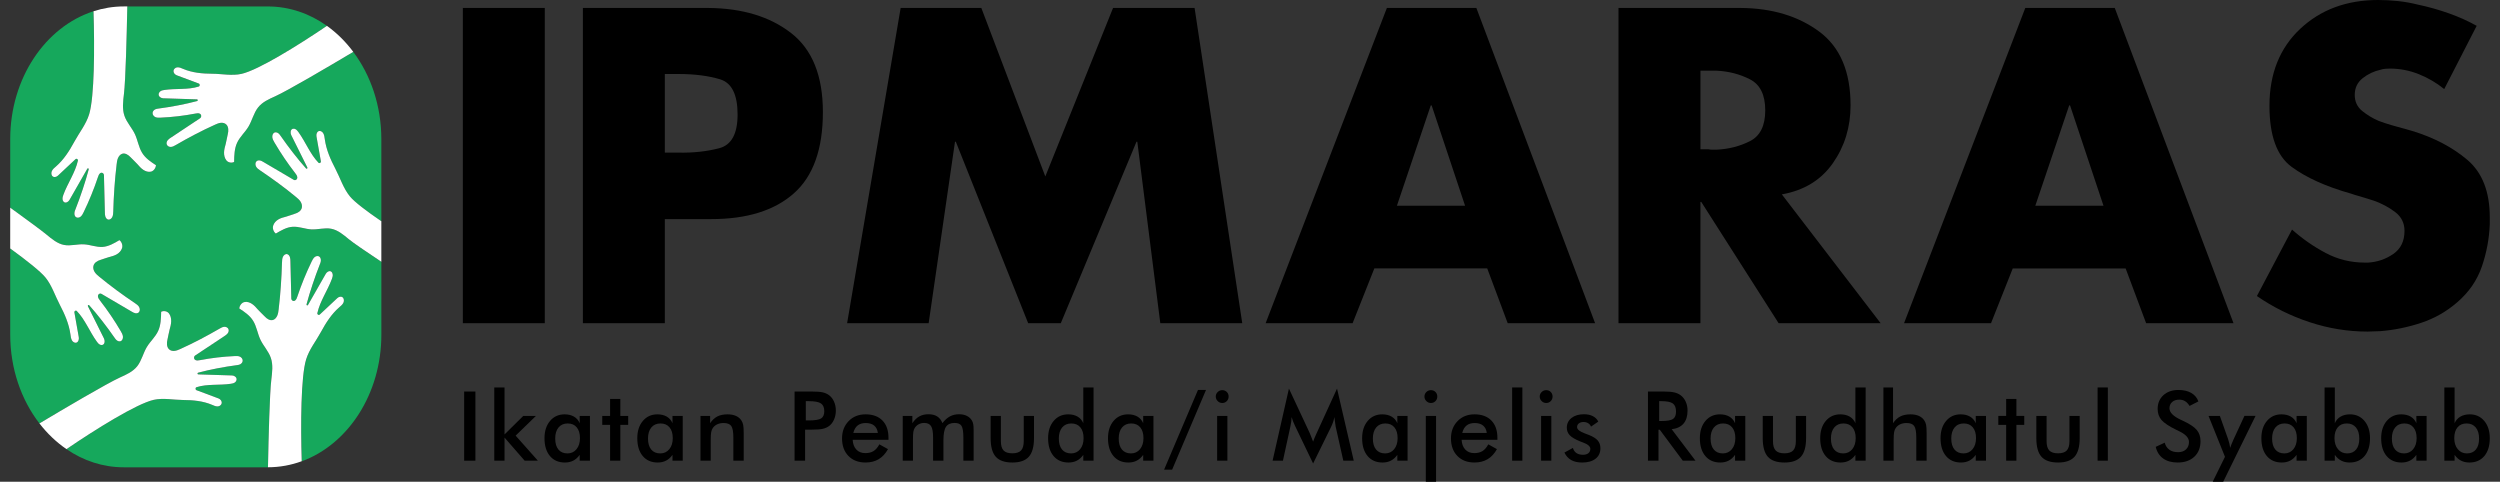
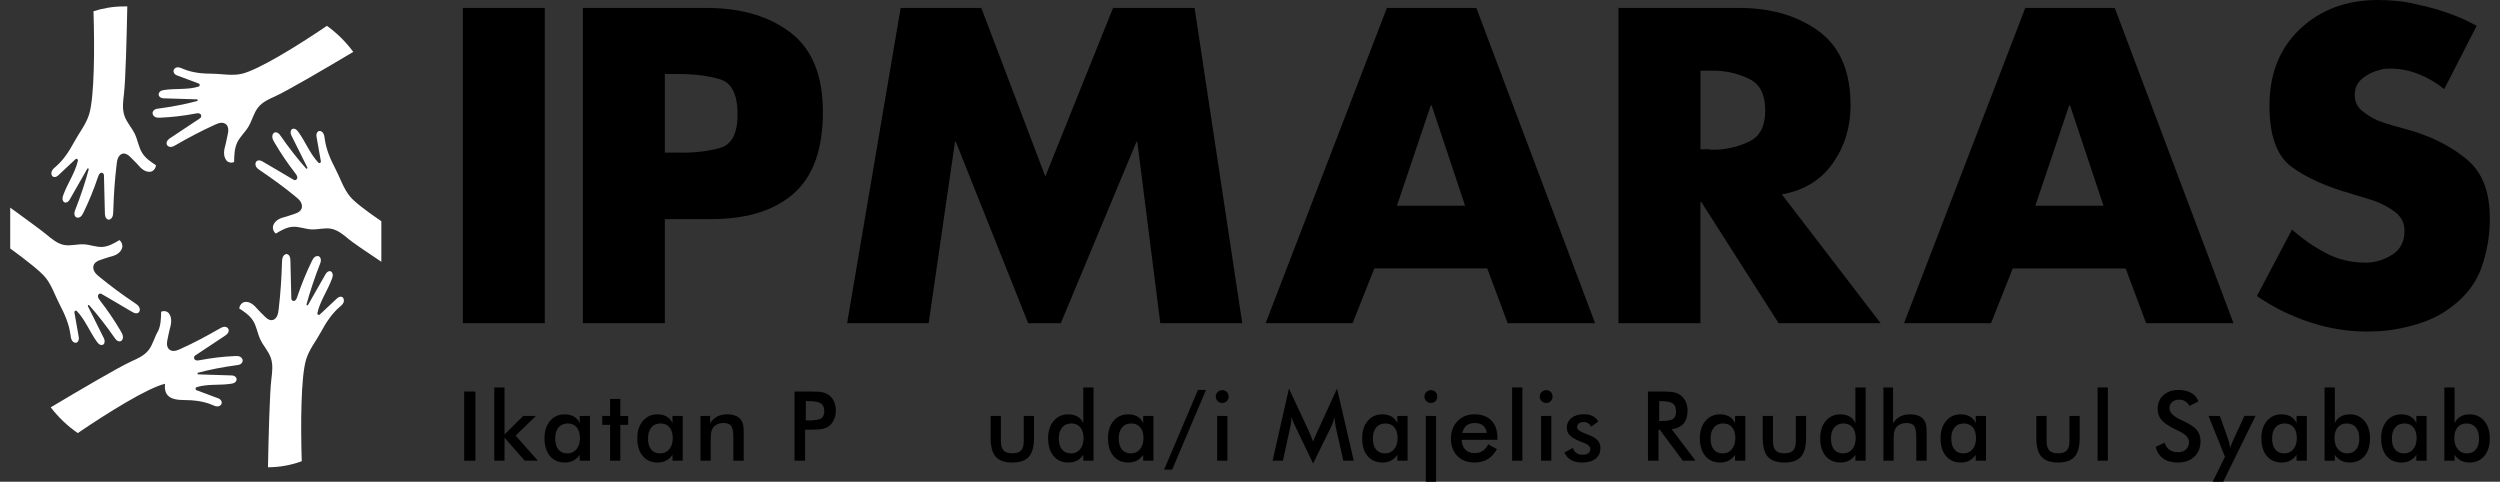
<svg xmlns="http://www.w3.org/2000/svg" version="1.1" id="Layer_1" x="0px" y="0px" width="402.498px" height="77.56px" viewBox="0 0 402.498 77.56" enable-background="new 0 0 402.498 77.56" xml:space="preserve">
  <rect x="0" y="0" width="402.498" height="77.56" fill="#333333" stroke="none" />
  <g>
    <g>
      <path d="M87.709,52.038H74.516V1.281h13.193V52.038z" />
      <path d="M93.844,1.281h20.195c5.474,0.044,9.918,1.392,13.328,4.038c3.411,2.649,5.118,6.889,5.118,12.724    c0,5.967-1.561,10.333-4.68,13.092c-3.119,2.761-7.551,4.141-13.296,4.141h-7.473v16.762H93.844V1.281z M107.037,24.572h2.224    c2.378,0.045,4.554-0.191,6.529-0.708c1.974-0.513,2.961-2.322,2.961-5.418c0-3.219-0.941-5.111-2.827-5.68    c-1.885-0.566-4.105-0.85-6.663-0.85h-2.224V24.572z" />
      <path d="M145.004,1.281h12.99l10.3,27.128L179.2,1.281h13.127l7.674,50.757h-13.193l-3.703-29.216h-0.134l-12.185,29.216h-5.252    l-11.646-29.216h-0.135l-4.242,29.216h-13.127L145.004,1.281z" />
      <path d="M221.267,43.217l-3.499,8.82h-14.002l19.521-50.757h14.406l19.117,50.757h-14.07l-3.297-8.82H221.267z M230.489,16.964    h-0.135l-5.452,16.158h10.973L230.489,16.964z" />
      <path d="M286.831,31.237l15.951,20.8h-16.423l-12.454-19.522h-0.136v19.522h-13.193V1.281H280.3    c5.025,0.044,9.224,1.313,12.59,3.802c3.364,2.491,5.048,6.453,5.048,11.881c0,3.501-0.954,6.611-2.861,9.325    c-1.907,2.715-4.657,4.387-8.245,5.015V31.237z M273.77,24.033h1.28c0.223,0.046,0.447,0.068,0.673,0.068c0.225,0,0.426,0,0.605,0    c1.977-0.091,3.78-0.549,5.419-1.38c1.637-0.829,2.457-2.479,2.457-4.949c0-2.493-0.82-4.161-2.457-5    c-1.639-0.839-3.442-1.304-5.419-1.394c-0.18,0-0.381,0-0.605,0c-0.226,0-0.45,0-0.673,0h-1.28V24.033z" />
      <path d="M324.051,43.217l-3.5,8.82h-14.002L326.07,1.281h14.406l19.118,50.757h-14.069l-3.299-8.82H324.051z M333.274,16.964    h-0.134l-5.455,16.158h10.976L333.274,16.964z" />
      <path d="M398.768,4.108l-5.252,10.233c-1.21-0.988-2.566-1.786-4.071-2.391c-1.505-0.606-3.062-0.909-4.68-0.909    c-0.224,0-0.468,0.011-0.74,0.034c-0.269,0.022-0.537,0.079-0.806,0.167c-1.034,0.227-1.978,0.674-2.83,1.348    c-0.851,0.673-1.277,1.572-1.277,2.693c0,1.077,0.404,1.94,1.211,2.592c0.808,0.65,1.684,1.178,2.627,1.581    c0.357,0.135,0.706,0.259,1.044,0.371c0.335,0.113,0.66,0.213,0.975,0.304l3.367,0.942c3.544,1.077,6.517,2.638,8.919,4.677    c2.398,2.044,3.6,5.129,3.6,9.258c0,0.179,0,0.358,0,0.538c0,0.18,0,0.36,0,0.539c-0.089,2.334-0.516,4.61-1.278,6.833    c-0.764,2.221-2.087,4.138-3.971,5.756c-1.707,1.48-3.636,2.581-5.789,3.298c-2.155,0.717-4.354,1.166-6.597,1.346    c-0.361,0-0.708,0.012-1.045,0.033c-0.335,0.022-0.661,0.035-0.977,0.035c-3.186,0-6.305-0.506-9.356-1.516    c-3.052-1.009-5.879-2.41-8.482-4.207l5.654-10.702c1.66,1.479,3.468,2.736,5.42,3.77c1.953,1.033,4.049,1.547,6.294,1.547    c0.09,0,0.18,0,0.271,0c0.09,0,0.177,0,0.269,0c1.48-0.09,2.826-0.55,4.039-1.381c1.212-0.828,1.818-2.074,1.818-3.735    c0-1.255-0.507-2.265-1.515-3.029c-1.012-0.763-2.144-1.368-3.401-1.817c-0.537-0.178-1.077-0.348-1.612-0.505    c-0.541-0.157-1.033-0.303-1.483-0.438c-0.09-0.044-0.192-0.079-0.304-0.102c-0.111-0.021-0.214-0.056-0.303-0.099    c-3.994-1.124-7.181-2.56-9.56-4.31c-2.378-1.75-3.565-5.025-3.565-9.827c0-5.162,1.648-9.291,4.946-12.389    C373.625,1.55,377.81,0,382.88,0c1.033,0,2.088,0.058,3.166,0.169c1.077,0.113,2.154,0.303,3.229,0.573    c1.705,0.361,3.378,0.831,5.018,1.414c1.635,0.584,3.13,1.257,4.475,2.019V4.108z" />
    </g>
    <g>
      <path d="M74.728,74.169V63.035h1.812v11.135H74.728z" />
      <path d="M79.579,74.169V62.381h1.649v7.567l3.02-2.988h2.038l-3.271,3.177l3.583,4.032h-2.13l-3.24-3.718v3.718H79.579z" />
      <path d="M94.979,74.169h-1.65v-0.938c-0.295,0.417-0.639,0.728-1.03,0.929c-0.395,0.205-0.844,0.305-1.351,0.305    c-1.019,0-1.822-0.349-2.407-1.045s-0.878-1.652-0.878-2.864c0-1.15,0.299-2.079,0.896-2.787s1.38-1.06,2.343-1.06    c0.589,0,1.092,0.122,1.511,0.366c0.418,0.247,0.724,0.601,0.916,1.063V66.96h1.65V74.169z M93.374,70.542    c0-0.745-0.175-1.326-0.521-1.741c-0.348-0.417-0.833-0.625-1.457-0.625c-0.623,0-1.113,0.216-1.472,0.644    c-0.357,0.429-0.535,1.023-0.535,1.784c0,0.764,0.172,1.355,0.517,1.771c0.344,0.416,0.831,0.623,1.461,0.623    c0.593,0,1.076-0.226,1.448-0.676C93.187,71.871,93.374,71.276,93.374,70.542z" />
      <path d="M98.225,74.169v-5.765h-1.263V66.96h1.263v-2.73h1.649v2.73h1.264v1.444h-1.264v5.765H98.225z" />
      <path d="M109.92,74.169h-1.651v-0.938c-0.293,0.417-0.637,0.728-1.03,0.929c-0.393,0.205-0.843,0.305-1.35,0.305    c-1.019,0-1.822-0.349-2.407-1.045c-0.586-0.696-0.878-1.652-0.878-2.864c0-1.15,0.299-2.079,0.897-2.787    c0.598-0.708,1.378-1.06,2.343-1.06c0.587,0,1.091,0.122,1.51,0.366c0.418,0.247,0.724,0.601,0.915,1.063V66.96h1.651V74.169z     M108.314,70.542c0-0.745-0.173-1.326-0.521-1.741c-0.348-0.417-0.834-0.625-1.456-0.625c-0.624,0-1.114,0.216-1.473,0.644    c-0.356,0.429-0.536,1.023-0.536,1.784c0,0.764,0.173,1.355,0.517,1.771c0.346,0.416,0.832,0.623,1.461,0.623    c0.593,0,1.077-0.226,1.449-0.676C108.129,71.871,108.314,71.276,108.314,70.542z" />
      <path d="M112.777,74.169V66.96h1.552v1.179c0.329-0.499,0.717-0.86,1.163-1.09c0.446-0.227,0.989-0.34,1.628-0.34    c0.537,0,0.995,0.083,1.373,0.254c0.377,0.17,0.673,0.422,0.886,0.756c0.127,0.198,0.218,0.429,0.274,0.692    c0.055,0.263,0.083,0.725,0.083,1.385v4.373h-1.666v-3.703c0-0.949-0.115-1.579-0.346-1.892c-0.231-0.311-0.64-0.468-1.229-0.468    c-0.385,0-0.729,0.071-1.03,0.213c-0.302,0.143-0.539,0.343-0.711,0.603c-0.122,0.172-0.206,0.394-0.256,0.665    c-0.047,0.271-0.071,0.703-0.071,1.297v3.285H112.777z" />
      <path d="M129.621,69.172v4.997h-1.697V63.035h2.738c0.812,0,1.408,0.044,1.792,0.132c0.382,0.09,0.715,0.236,0.999,0.439    c0.35,0.257,0.624,0.605,0.821,1.045c0.198,0.439,0.297,0.922,0.297,1.448c0,0.528-0.099,1.015-0.297,1.461    c-0.197,0.446-0.472,0.797-0.821,1.049c-0.284,0.204-0.617,0.348-0.999,0.433c-0.384,0.088-0.98,0.131-1.792,0.131h-0.357H129.621    z M129.734,67.689h0.464c1.004,0,1.674-0.109,2.008-0.326c0.334-0.219,0.502-0.605,0.502-1.156c0-0.594-0.179-1.012-0.536-1.256    c-0.357-0.243-1.016-0.365-1.974-0.365h-0.464V67.689z" />
-       <path d="M143.042,70.808h-5.765c0.04,0.675,0.241,1.199,0.601,1.577c0.36,0.379,0.839,0.566,1.438,0.566    c0.533,0,0.976-0.111,1.331-0.335c0.355-0.223,0.664-0.583,0.928-1.079l1.392,0.775c-0.405,0.725-0.908,1.266-1.505,1.62    c-0.599,0.355-1.301,0.532-2.107,0.532c-1.155,0-2.076-0.352-2.761-1.058c-0.685-0.702-1.026-1.645-1.026-2.821    c0-1.13,0.354-2.06,1.061-2.787c0.708-0.728,1.616-1.09,2.727-1.09c1.161,0,2.066,0.331,2.716,0.995    c0.648,0.665,0.973,1.595,0.973,2.791V70.808z M141.331,69.698c-0.064-0.519-0.264-0.911-0.593-1.183    c-0.33-0.272-0.78-0.408-1.354-0.408c-0.543,0-0.979,0.134-1.309,0.396c-0.329,0.265-0.559,0.662-0.691,1.195H141.331z" />
-       <path d="M146.987,74.169h-1.649V66.96h1.551v1.179c0.33-0.504,0.703-0.868,1.122-1.1s0.91-0.346,1.479-0.346    c0.563,0,1.028,0.117,1.399,0.353c0.369,0.235,0.651,0.594,0.844,1.076c0.38-0.497,0.784-0.858,1.214-1.087    c0.428-0.229,0.915-0.342,1.463-0.342c0.477,0,0.893,0.086,1.248,0.262c0.354,0.175,0.631,0.43,0.829,0.764    c0.091,0.158,0.158,0.346,0.201,0.563c0.043,0.219,0.064,0.53,0.064,0.936v0.578v4.373h-1.65v-3.703    c0-0.97-0.103-1.606-0.308-1.915c-0.205-0.305-0.571-0.458-1.099-0.458c-0.649,0-1.112,0.205-1.389,0.619    c-0.276,0.415-0.414,1.137-0.414,2.172v3.285h-1.666v-3.703c0-0.894-0.107-1.512-0.323-1.857    c-0.216-0.345-0.587-0.516-1.113-0.516c-0.325,0-0.622,0.073-0.891,0.219c-0.27,0.148-0.482,0.351-0.639,0.61    c-0.102,0.167-0.173,0.372-0.214,0.615c-0.04,0.244-0.061,0.691-0.061,1.347V74.169z" />
      <path d="M161.141,66.96v4.061c0,0.7,0.144,1.201,0.434,1.505c0.289,0.305,0.757,0.458,1.406,0.458    c0.648,0,1.118-0.153,1.407-0.458c0.288-0.304,0.434-0.805,0.434-1.505V66.96h1.65v3.565c0,1.379-0.277,2.381-0.829,3.005    c-0.553,0.623-1.435,0.935-2.647,0.935c-1.231,0-2.124-0.31-2.677-0.927c-0.553-0.62-0.828-1.622-0.828-3.013V66.96H161.141z" />
      <path d="M174.409,62.381h1.651v11.788h-1.651v-0.938c-0.293,0.417-0.637,0.728-1.029,0.929c-0.394,0.205-0.843,0.305-1.351,0.305    c-1.019,0-1.82-0.349-2.406-1.045c-0.587-0.696-0.879-1.652-0.879-2.864c0-1.15,0.299-2.079,0.897-2.787    c0.598-0.708,1.379-1.06,2.342-1.06c0.589,0,1.091,0.122,1.511,0.366c0.418,0.247,0.724,0.601,0.915,1.063V62.381z     M174.455,70.542c0-0.745-0.173-1.326-0.521-1.741c-0.348-0.417-0.833-0.625-1.456-0.625s-1.114,0.216-1.472,0.644    c-0.357,0.429-0.536,1.023-0.536,1.784c0,0.764,0.172,1.355,0.517,1.771s0.832,0.623,1.461,0.623c0.598,0,1.082-0.225,1.453-0.674    C174.271,71.875,174.455,71.282,174.455,70.542z" />
      <path d="M185.703,74.169h-1.651v-0.938c-0.294,0.417-0.638,0.728-1.03,0.929c-0.393,0.205-0.843,0.305-1.35,0.305    c-1.019,0-1.822-0.349-2.407-1.045c-0.586-0.696-0.879-1.652-0.879-2.864c0-1.15,0.299-2.079,0.897-2.787    c0.598-0.708,1.379-1.06,2.343-1.06c0.588,0,1.092,0.122,1.51,0.366c0.419,0.247,0.724,0.601,0.916,1.063V66.96h1.651V74.169z     M184.098,70.542c0-0.745-0.173-1.326-0.521-1.741c-0.349-0.417-0.834-0.625-1.457-0.625c-0.624,0-1.114,0.216-1.472,0.644    c-0.357,0.429-0.536,1.023-0.536,1.784c0,0.764,0.173,1.355,0.517,1.771c0.345,0.416,0.832,0.623,1.46,0.623    c0.595,0,1.077-0.226,1.449-0.676C183.911,71.871,184.098,71.276,184.098,70.542z" />
      <path d="M192.873,62.784h1.292l-5.452,12.829h-1.294L192.873,62.784z" />
      <path d="M195.737,63.841c0-0.278,0.104-0.52,0.309-0.724c0.205-0.202,0.45-0.303,0.734-0.303c0.293,0,0.538,0.097,0.733,0.292    s0.293,0.44,0.293,0.734c0,0.293-0.099,0.54-0.297,0.741s-0.441,0.301-0.729,0.301c-0.284,0-0.529-0.104-0.734-0.309    C195.841,64.369,195.737,64.125,195.737,63.841z M195.959,74.169V66.96h1.65v7.209H195.959z" />
      <path d="M215.038,68.671c-0.021-0.087-0.053-0.326-0.099-0.716c-0.041-0.325-0.077-0.593-0.106-0.807    c-0.046,0.255-0.111,0.509-0.194,0.761c-0.084,0.253-0.188,0.512-0.315,0.776l-2.913,5.933l-2.913-6.056    c-0.121-0.248-0.227-0.488-0.316-0.722c-0.088-0.233-0.165-0.463-0.23-0.692c-0.006,0.233-0.024,0.478-0.058,0.734    s-0.082,0.522-0.148,0.803l-1.194,5.483h-1.666l2.632-11.605l3.286,7.025c0.05,0.113,0.128,0.298,0.232,0.557    c0.104,0.258,0.229,0.577,0.376,0.958c0.106-0.318,0.273-0.726,0.502-1.217c0.062-0.13,0.106-0.233,0.137-0.305l3.21-7.019    l2.692,11.605h-1.681L215.038,68.671z" />
      <path d="M226.619,74.169h-1.649v-0.938c-0.295,0.417-0.639,0.728-1.031,0.929c-0.393,0.205-0.844,0.305-1.35,0.305    c-1.02,0-1.822-0.349-2.408-1.045c-0.585-0.696-0.878-1.652-0.878-2.864c0-1.15,0.299-2.079,0.897-2.787    c0.598-0.708,1.379-1.06,2.343-1.06c0.589,0,1.091,0.122,1.509,0.366c0.419,0.247,0.725,0.601,0.918,1.063V66.96h1.649V74.169z     M225.015,70.542c0-0.745-0.174-1.326-0.521-1.741c-0.348-0.417-0.832-0.625-1.456-0.625s-1.114,0.216-1.473,0.644    c-0.356,0.429-0.535,1.023-0.535,1.784c0,0.764,0.172,1.355,0.518,1.771c0.345,0.416,0.831,0.623,1.46,0.623    c0.595,0,1.076-0.226,1.449-0.676C224.828,71.871,225.015,71.276,225.015,70.542z" />
      <path d="M229.333,63.841c0-0.278,0.104-0.52,0.308-0.724c0.205-0.202,0.451-0.303,0.734-0.303c0.294,0,0.539,0.097,0.733,0.292    c0.195,0.195,0.293,0.44,0.293,0.734c0,0.293-0.099,0.54-0.295,0.741c-0.199,0.201-0.442,0.301-0.731,0.301    c-0.283,0-0.529-0.104-0.734-0.309C229.437,64.369,229.333,64.125,229.333,63.841z M229.553,77.56v-10.6h1.652v10.6H229.553z" />
      <path d="M241.081,70.808h-5.765c0.04,0.675,0.241,1.199,0.601,1.577c0.36,0.379,0.84,0.566,1.438,0.566    c0.531,0,0.976-0.111,1.33-0.335c0.355-0.223,0.664-0.583,0.929-1.079l1.392,0.775c-0.406,0.725-0.907,1.266-1.506,1.62    c-0.599,0.355-1.301,0.532-2.107,0.532c-1.155,0-2.076-0.352-2.76-1.058c-0.686-0.702-1.027-1.645-1.027-2.821    c0-1.13,0.354-2.06,1.061-2.787c0.707-0.728,1.617-1.09,2.727-1.09c1.161,0,2.067,0.331,2.714,0.995    c0.65,0.665,0.975,1.595,0.975,2.791V70.808z M239.369,69.698c-0.065-0.519-0.263-0.911-0.592-1.183    c-0.33-0.272-0.781-0.408-1.354-0.408c-0.541,0-0.979,0.134-1.307,0.396c-0.33,0.265-0.562,0.662-0.693,1.195H239.369z" />
      <path d="M243.453,74.169V62.381h1.649v11.788H243.453z" />
      <path d="M247.894,63.841c0-0.278,0.103-0.52,0.308-0.724c0.204-0.202,0.448-0.303,0.734-0.303c0.293,0,0.538,0.097,0.733,0.292    c0.194,0.195,0.292,0.44,0.292,0.734c0,0.293-0.098,0.54-0.295,0.741c-0.199,0.201-0.442,0.301-0.73,0.301    c-0.286,0-0.53-0.104-0.734-0.309C247.996,64.369,247.894,64.125,247.894,63.841z M248.114,74.169V66.96h1.649v7.209H248.114z" />
      <path d="M251.868,72.862l1.369-0.747c0.103,0.361,0.289,0.636,0.563,0.822c0.274,0.188,0.626,0.281,1.058,0.281    c0.368,0,0.659-0.085,0.87-0.254c0.209-0.171,0.315-0.402,0.315-0.696c0-0.39-0.376-0.726-1.126-1.005    c-0.254-0.091-0.449-0.167-0.585-0.227c-0.771-0.319-1.31-0.645-1.616-0.975s-0.461-0.73-0.461-1.201    c0-0.644,0.253-1.166,0.757-1.567c0.505-0.399,1.174-0.6,2.005-0.6c0.557,0,1.035,0.101,1.433,0.308    c0.399,0.205,0.689,0.497,0.872,0.879l-1.172,0.806c-0.085-0.229-0.237-0.41-0.453-0.544c-0.214-0.134-0.464-0.202-0.748-0.202    c-0.314,0-0.567,0.076-0.757,0.227c-0.191,0.147-0.285,0.346-0.285,0.594c0,0.376,0.426,0.719,1.276,1.028    c0.27,0.096,0.477,0.176,0.624,0.235c0.664,0.264,1.14,0.562,1.428,0.895c0.285,0.332,0.428,0.747,0.428,1.244    c0,0.718-0.26,1.283-0.782,1.69c-0.522,0.408-1.242,0.612-2.16,0.612c-0.705,0-1.29-0.133-1.756-0.395    C252.497,73.808,252.133,73.405,251.868,72.862z" />
      <path d="M267.016,69.186v4.983h-1.697V63.035h2.526c0.74,0,1.314,0.049,1.723,0.145s0.757,0.257,1.046,0.479    c0.344,0.27,0.61,0.615,0.798,1.042c0.188,0.426,0.282,0.894,0.282,1.398c0,0.894-0.217,1.591-0.646,2.097    c-0.431,0.504-1.066,0.808-1.909,0.908l3.833,5.065h-2.046l-3.704-4.983H267.016z M267.129,67.78h0.327    c0.959,0,1.595-0.11,1.909-0.334c0.315-0.223,0.473-0.618,0.473-1.186c0-0.615-0.168-1.047-0.508-1.298    c-0.336-0.251-0.962-0.377-1.874-0.377h-0.327V67.78z" />
      <path d="M280.992,74.169h-1.65v-0.938c-0.294,0.417-0.637,0.728-1.029,0.929c-0.395,0.205-0.844,0.305-1.351,0.305    c-1.018,0-1.821-0.349-2.406-1.045c-0.586-0.696-0.879-1.652-0.879-2.864c0-1.15,0.298-2.079,0.896-2.787s1.38-1.06,2.342-1.06    c0.59,0,1.093,0.122,1.512,0.366c0.418,0.247,0.723,0.601,0.915,1.063V66.96h1.65V74.169z M279.388,70.542    c0-0.745-0.174-1.326-0.52-1.741c-0.348-0.417-0.834-0.625-1.457-0.625c-0.624,0-1.114,0.216-1.473,0.644    c-0.355,0.429-0.535,1.023-0.535,1.784c0,0.764,0.172,1.355,0.518,1.771c0.344,0.416,0.83,0.623,1.459,0.623    c0.595,0,1.077-0.226,1.449-0.676C279.202,71.871,279.388,71.276,279.388,70.542z" />
      <path d="M285.448,66.96v4.061c0,0.7,0.145,1.201,0.433,1.505c0.29,0.305,0.758,0.458,1.408,0.458c0.647,0,1.117-0.153,1.405-0.458    c0.289-0.304,0.435-0.805,0.435-1.505V66.96h1.65v3.565c0,1.379-0.276,2.381-0.828,3.005c-0.554,0.623-1.437,0.935-2.648,0.935    c-1.23,0-2.123-0.31-2.677-0.927c-0.553-0.62-0.828-1.622-0.828-3.013V66.96H285.448z" />
      <path d="M298.717,62.381h1.651v11.788h-1.651v-0.938c-0.293,0.417-0.636,0.728-1.03,0.929c-0.393,0.205-0.842,0.305-1.35,0.305    c-1.019,0-1.822-0.349-2.407-1.045c-0.586-0.696-0.878-1.652-0.878-2.864c0-1.15,0.299-2.079,0.898-2.787    c0.598-0.708,1.379-1.06,2.342-1.06c0.588,0,1.09,0.122,1.51,0.366c0.419,0.247,0.724,0.601,0.915,1.063V62.381z M298.764,70.542    c0-0.745-0.174-1.326-0.521-1.741c-0.347-0.417-0.831-0.625-1.456-0.625c-0.624,0-1.114,0.216-1.471,0.644    c-0.358,0.429-0.537,1.023-0.537,1.784c0,0.764,0.173,1.355,0.516,1.771c0.346,0.416,0.832,0.623,1.461,0.623    c0.599,0,1.083-0.225,1.454-0.674C298.577,71.875,298.764,71.282,298.764,70.542z" />
      <path d="M303.226,74.169V62.381h1.553v5.758c0.329-0.499,0.716-0.86,1.163-1.09c0.446-0.227,0.988-0.34,1.627-0.34    c0.538,0,0.996,0.083,1.373,0.254c0.378,0.17,0.673,0.422,0.886,0.756c0.126,0.198,0.219,0.429,0.274,0.692    c0.056,0.263,0.083,0.725,0.083,1.385v4.373h-1.664v-3.703c0-0.949-0.116-1.579-0.347-1.892c-0.23-0.311-0.641-0.468-1.229-0.468    c-0.386,0-0.729,0.071-1.031,0.213c-0.301,0.143-0.538,0.343-0.71,0.603c-0.123,0.172-0.208,0.394-0.255,0.665    c-0.05,0.271-0.073,0.703-0.073,1.297v3.285H303.226z" />
      <path d="M319.744,74.169h-1.651v-0.938c-0.294,0.417-0.638,0.728-1.03,0.929c-0.393,0.205-0.842,0.305-1.35,0.305    c-1.019,0-1.821-0.349-2.407-1.045s-0.879-1.652-0.879-2.864c0-1.15,0.3-2.079,0.898-2.787c0.598-0.708,1.379-1.06,2.343-1.06    c0.587,0,1.09,0.122,1.509,0.366c0.418,0.247,0.724,0.601,0.916,1.063V66.96h1.651V74.169z M318.138,70.542    c0-0.745-0.172-1.326-0.52-1.741c-0.348-0.417-0.833-0.625-1.455-0.625c-0.625,0-1.116,0.216-1.474,0.644    c-0.356,0.429-0.536,1.023-0.536,1.784c0,0.764,0.174,1.355,0.518,1.771c0.345,0.416,0.831,0.623,1.461,0.623    c0.594,0,1.076-0.226,1.447-0.676C317.952,71.871,318.138,71.276,318.138,70.542z" />
-       <path d="M322.989,74.169v-5.765h-1.263V66.96h1.263v-2.73h1.65v2.73h1.263v1.444h-1.263v5.765H322.989z" />
      <path d="M329.498,66.96v4.061c0,0.7,0.146,1.201,0.435,1.505c0.288,0.305,0.757,0.458,1.406,0.458    c0.648,0,1.118-0.153,1.406-0.458c0.289-0.304,0.434-0.805,0.434-1.505V66.96h1.65v3.565c0,1.379-0.275,2.381-0.828,3.005    c-0.554,0.623-1.436,0.935-2.646,0.935c-1.233,0-2.125-0.31-2.679-0.927c-0.552-0.62-0.828-1.622-0.828-3.013V66.96H329.498z" />
      <path d="M337.71,74.169V62.381h1.651v11.788H337.71z" />
      <path d="M347.07,71.942l1.444-0.671c0.137,0.497,0.387,0.879,0.754,1.138c0.364,0.262,0.83,0.392,1.397,0.392    c0.539,0,0.965-0.149,1.282-0.449c0.317-0.299,0.476-0.7,0.476-1.2c0-0.655-0.543-1.239-1.629-1.75    c-0.151-0.076-0.268-0.132-0.349-0.167c-1.228-0.599-2.046-1.14-2.452-1.624c-0.409-0.484-0.613-1.076-0.613-1.776    c0-0.908,0.308-1.643,0.924-2.205c0.617-0.563,1.425-0.845,2.423-0.845c0.821,0,1.509,0.158,2.061,0.476    c0.553,0.318,0.936,0.773,1.149,1.366l-1.416,0.729c-0.222-0.349-0.467-0.606-0.732-0.77c-0.268-0.162-0.571-0.242-0.917-0.242    c-0.486,0-0.873,0.126-1.16,0.38c-0.286,0.253-0.429,0.594-0.429,1.019c0,0.671,0.629,1.294,1.886,1.871    c0.096,0.046,0.174,0.082,0.228,0.106c1.1,0.508,1.856,1.004,2.267,1.488c0.411,0.483,0.615,1.087,0.615,1.813    c0,1.054-0.331,1.893-0.996,2.513c-0.663,0.621-1.561,0.932-2.69,0.932c-0.949,0-1.727-0.218-2.332-0.653    S347.257,72.752,347.07,71.942z" />
      <path d="M357.936,77.56h-1.695l1.977-4.015l-2.646-6.585h1.824l1.324,3.733c0.076,0.228,0.144,0.461,0.201,0.695    c0.058,0.236,0.106,0.477,0.142,0.718c0.065-0.253,0.222-0.654,0.471-1.207l0.038-0.092l1.779-3.848h1.789L357.936,77.56z" />
      <path d="M371.395,74.169h-1.649v-0.938c-0.295,0.417-0.637,0.728-1.03,0.929c-0.393,0.205-0.843,0.305-1.351,0.305    c-1.019,0-1.821-0.349-2.406-1.045c-0.587-0.696-0.879-1.652-0.879-2.864c0-1.15,0.299-2.079,0.897-2.787    c0.6-0.708,1.379-1.06,2.342-1.06c0.589,0,1.091,0.122,1.512,0.366c0.418,0.247,0.723,0.601,0.915,1.063V66.96h1.649V74.169z     M369.791,70.542c0-0.745-0.174-1.326-0.521-1.741c-0.348-0.417-0.831-0.625-1.455-0.625s-1.114,0.216-1.473,0.644    c-0.357,0.429-0.536,1.023-0.536,1.784c0,0.764,0.173,1.355,0.518,1.771c0.344,0.416,0.83,0.623,1.459,0.623    c0.595,0,1.077-0.226,1.451-0.676C369.604,71.871,369.791,71.276,369.791,70.542z" />
      <path d="M375.904,62.381v5.758c0.192-0.456,0.5-0.811,0.924-1.059c0.423-0.248,0.929-0.371,1.519-0.371    c0.957,0,1.734,0.352,2.33,1.06s0.894,1.637,0.894,2.787c0,1.212-0.293,2.168-0.879,2.864c-0.585,0.696-1.388,1.045-2.406,1.045    c-0.508,0-0.957-0.1-1.351-0.305c-0.393-0.201-0.736-0.512-1.03-0.929v0.938h-1.65V62.381H375.904z M375.851,70.542    c0,0.734,0.189,1.329,0.567,1.78c0.377,0.45,0.866,0.676,1.465,0.676c0.623,0,1.105-0.207,1.448-0.623    c0.342-0.416,0.513-1.008,0.513-1.771c0-0.761-0.179-1.355-0.536-1.784c-0.358-0.428-0.849-0.644-1.471-0.644    c-0.624,0-1.111,0.208-1.462,0.625C376.026,69.215,375.851,69.796,375.851,70.542z" />
      <path d="M390.68,74.169h-1.649v-0.938c-0.295,0.417-0.639,0.728-1.031,0.929c-0.394,0.205-0.842,0.305-1.351,0.305    c-1.019,0-1.82-0.349-2.406-1.045s-0.877-1.652-0.877-2.864c0-1.15,0.297-2.079,0.896-2.787s1.38-1.06,2.342-1.06    c0.589,0,1.093,0.122,1.512,0.366c0.418,0.247,0.723,0.601,0.916,1.063V66.96h1.649V74.169z M389.075,70.542    c0-0.745-0.174-1.326-0.521-1.741c-0.347-0.417-0.833-0.625-1.456-0.625c-0.624,0-1.116,0.216-1.473,0.644    c-0.358,0.429-0.535,1.023-0.535,1.784c0,0.764,0.172,1.355,0.517,1.771c0.346,0.416,0.831,0.623,1.46,0.623    c0.593,0,1.076-0.226,1.449-0.676C388.889,71.871,389.075,71.276,389.075,70.542z" />
      <path d="M395.188,62.381v5.758c0.192-0.456,0.5-0.811,0.924-1.059c0.423-0.248,0.929-0.371,1.517-0.371    c0.958,0,1.735,0.352,2.332,1.06s0.893,1.637,0.893,2.787c0,1.212-0.292,2.168-0.878,2.864c-0.585,0.696-1.389,1.045-2.407,1.045    c-0.506,0-0.956-0.1-1.35-0.305c-0.393-0.201-0.736-0.512-1.03-0.929v0.938h-1.649V62.381H395.188z M395.136,70.542    c0,0.734,0.188,1.329,0.566,1.78c0.377,0.45,0.864,0.676,1.465,0.676c0.622,0,1.105-0.207,1.448-0.623    c0.342-0.416,0.513-1.008,0.513-1.771c0-0.761-0.18-1.355-0.535-1.784c-0.358-0.428-0.849-0.644-1.473-0.644    c-0.623,0-1.11,0.208-1.46,0.625C395.31,69.215,395.136,69.796,395.136,70.542z" />
    </g>
    <g>
-       <path fill="#16A85C" d="M56.158,38.519c-0.863-0.72-1.753-1.472-2.825-1.682c-1.063-0.208-2.153,0.161-3.234,0.098    c-1.002-0.06-1.977-0.483-2.979-0.417c-0.973,0.062-1.858,0.583-2.712,1.089c-0.363-0.261-0.563-0.819-0.43-1.268    c0.131-0.445,0.473-0.793,0.854-1.018c0.385-0.218,0.814-0.333,1.232-0.438c0.49-0.127,0.922-0.326,1.411-0.467    c0.493-0.139,1.008-0.454,1.123-0.988c0.069-0.338-0.041-0.7-0.229-0.984c-0.188-0.286-0.448-0.503-0.704-0.715    c-1.852-1.534-3.789-2.944-5.773-4.278c-0.24-0.162-0.487-0.33-0.643-0.586c-0.155-0.255-0.184-0.629,0.009-0.852    c0.146-0.168,0.374-0.216,0.584-0.178c0.206,0.036,0.397,0.149,0.582,0.259l4.866,2.861c0.271,0.156,0.596-0.067,0.573-0.398    c-0.018-0.263-0.185-0.481-0.343-0.685c-1.216-1.565-2.337-3.221-3.351-4.956c-0.145-0.253-0.294-0.515-0.327-0.809    c-0.033-0.295,0.08-0.632,0.327-0.755c0.203-0.097,0.446-0.032,0.633,0.102c0.182,0.136,0.315,0.335,0.447,0.526    c1.116,1.621,2.731,3.702,4.03,5.152c0.099,0.11,0.265-0.019,0.203-0.159l-2.586-5.193c-0.082-0.165-0.123-0.349-0.104-0.532    c0.04-0.549,0.492-0.611,0.792-0.441c0.194,0.106,0.336,0.292,0.474,0.479c1.142,1.582,1.885,3.545,3.211,4.911    c0.162,0.17,0.434,0.007,0.388-0.231l-0.705-3.982c-0.032-0.182-0.023-0.375,0.049-0.542c0.24-0.569,0.813-0.368,1.036,0.012    c0.177,0.286,0.21,0.644,0.255,0.977c0.234,1.69,0.926,3.27,1.708,4.754c0.775,1.487,1.293,3.179,2.348,4.454    c0.727,0.881,2.619,2.327,5.047,3.988V22.407c0-5.382-1.706-10.297-4.517-14.055c-3.938,2.35-10.518,6.225-12.587,7.16    c-1.004,0.449-2.058,0.913-2.757,1.811c-0.697,0.892-0.95,2.098-1.539,3.08c-0.547,0.91-1.372,1.611-1.822,2.584    c-0.435,0.942-0.465,2.035-0.482,3.086c-0.389,0.209-0.936,0.113-1.229-0.23c-0.294-0.347-0.403-0.842-0.391-1.313    c0.016-0.467,0.143-0.923,0.27-1.374c0.14-0.525,0.198-1.03,0.33-1.559c0.137-0.53,0.14-1.17-0.233-1.543    c-0.235-0.24-0.58-0.313-0.897-0.279c-0.326,0.035-0.63,0.168-0.928,0.303c-2.148,0.969-4.251,2.079-6.304,3.269    c-0.251,0.144-0.511,0.295-0.795,0.311c-0.281,0.016-0.596-0.14-0.677-0.432c-0.066-0.218,0.017-0.461,0.153-0.636    c0.131-0.174,0.316-0.299,0.496-0.416l4.721-3.135c0.257-0.174,0.246-0.59-0.032-0.732c-0.217-0.12-0.478-0.068-0.714-0.022    c-1.867,0.358-3.754,0.579-5.642,0.66c-0.281,0.014-0.563,0.021-0.819-0.095c-0.249-0.119-0.466-0.391-0.435-0.687    c0.019-0.238,0.195-0.436,0.394-0.54c0.199-0.103,0.425-0.131,0.646-0.158c1.851-0.236,4.327-0.706,6.135-1.197    c0.14-0.042,0.123-0.262-0.022-0.271l-5.453-0.171c-0.166-0.01-0.339-0.065-0.479-0.17c-0.412-0.315-0.24-0.768,0.045-0.968    c0.188-0.129,0.4-0.17,0.62-0.201c1.839-0.282,3.78,0.004,5.539-0.553c0.217-0.07,0.222-0.404,0.009-0.485l-3.544-1.324    c-0.157-0.062-0.311-0.167-0.408-0.318c-0.329-0.51,0.112-0.945,0.529-0.967c0.316-0.021,0.615,0.128,0.91,0.252    c1.47,0.624,3.074,0.769,4.655,0.779c1.577,0.008,3.194,0.369,4.738,0.023c2.702-0.61,9.093-4.568,13.755-7.731    c-2.773-1.981-6.033-3.125-9.523-3.125H20.489c-0.097,4.899-0.276,11.889-0.54,14.094c-0.137,1.166-0.297,2.384,0.072,3.489    c0.367,1.1,1.203,1.941,1.695,2.98c0.453,0.968,0.602,2.1,1.158,3.003c0.538,0.881,1.397,1.453,2.23,1.996    c-0.032,0.469-0.378,0.936-0.802,1.04c-0.425,0.097-0.872-0.046-1.243-0.295c-0.368-0.246-0.673-0.593-0.968-0.935    c-0.348-0.396-0.723-0.704-1.081-1.091c-0.358-0.386-0.863-0.717-1.352-0.556c-0.308,0.103-0.54,0.391-0.674,0.708    c-0.136,0.319-0.176,0.669-0.216,1.016c-0.303,2.506-0.468,5.024-0.539,7.548c-0.014,0.305-0.021,0.625-0.15,0.896    c-0.128,0.276-0.408,0.491-0.686,0.421c-0.203-0.054-0.356-0.248-0.431-0.46c-0.075-0.212-0.082-0.448-0.085-0.675l-0.148-5.993    c-0.006-0.33-0.349-0.524-0.602-0.339c-0.206,0.152-0.295,0.416-0.377,0.663c-0.646,1.927-1.41,3.806-2.291,5.618    c-0.128,0.267-0.265,0.537-0.484,0.719c-0.222,0.177-0.542,0.242-0.771,0.064c-0.179-0.14-0.251-0.398-0.228-0.64    c0.011-0.238,0.103-0.469,0.195-0.686c0.734-1.855,1.599-4.407,2.104-6.348c0.041-0.153-0.148-0.244-0.224-0.112l-2.865,5.021    c-0.093,0.156-0.223,0.288-0.374,0.365c-0.463,0.233-0.735-0.157-0.754-0.524c-0.01-0.234,0.066-0.465,0.146-0.685    c0.692-1.863,1.896-3.541,2.331-5.464c0.049-0.236-0.213-0.41-0.385-0.247l-2.831,2.654c-0.132,0.123-0.29,0.202-0.462,0.22    c-0.572,0.059-0.699-0.575-0.507-0.978c0.142-0.306,0.408-0.512,0.656-0.725c1.235-1.065,2.152-2.5,2.949-3.973    c0.8-1.478,1.895-2.807,2.393-4.432c0.852-2.808,0.888-10.649,0.693-16.579C7.32,4.312,1.645,12.583,1.645,22.407v11.023    c2.796,2.021,5.076,3.703,5.829,4.326c0.866,0.714,1.758,1.469,2.831,1.679c1.063,0.204,2.151-0.162,3.233-0.097    c1,0.057,1.977,0.481,2.98,0.416c0.972-0.066,1.858-0.585,2.711-1.094c0.359,0.264,0.563,0.822,0.431,1.271    c-0.134,0.441-0.475,0.796-0.854,1.015c-0.386,0.222-0.815,0.334-1.234,0.441c-0.494,0.128-0.928,0.328-1.416,0.465    c-0.49,0.145-1.004,0.458-1.117,0.991c-0.078,0.34,0.041,0.701,0.226,0.984c0.19,0.285,0.45,0.503,0.708,0.716    c1.851,1.529,3.786,2.94,5.772,4.276c0.239,0.158,0.487,0.333,0.643,0.587c0.152,0.254,0.186,0.628-0.009,0.854    c-0.146,0.167-0.374,0.21-0.584,0.174c-0.208-0.039-0.398-0.147-0.583-0.257l-4.871-2.86c-0.266-0.158-0.589,0.069-0.569,0.396    c0.02,0.27,0.186,0.483,0.342,0.688c1.219,1.565,2.34,3.221,3.354,4.956c0.144,0.25,0.292,0.515,0.325,0.811    c0.035,0.294-0.077,0.632-0.325,0.75c-0.206,0.1-0.449,0.034-0.634-0.1c-0.181-0.132-0.316-0.335-0.449-0.524    c-1.114-1.617-2.729-3.704-4.027-5.15c-0.1-0.112-0.271,0.017-0.203,0.157l2.587,5.193c0.077,0.167,0.116,0.347,0.102,0.532    c-0.043,0.549-0.49,0.609-0.792,0.439c-0.191-0.104-0.342-0.291-0.472-0.477c-1.142-1.583-1.886-3.548-3.212-4.909    c-0.162-0.172-0.433-0.007-0.387,0.232l0.704,3.977c0.034,0.183,0.018,0.374-0.056,0.545c-0.234,0.568-0.804,0.366-1.032-0.012    c-0.174-0.288-0.21-0.639-0.255-0.977c-0.235-1.694-0.921-3.271-1.702-4.756c-0.78-1.486-1.299-3.178-2.354-4.451    c-0.772-0.938-2.919-2.649-5.641-4.633v13.86c0,5.501,1.78,10.516,4.702,14.303c3.873-2.315,10.856-6.438,12.996-7.41    c0.998-0.449,2.054-0.911,2.76-1.81c0.695-0.893,0.949-2.1,1.537-3.081c0.545-0.911,1.374-1.612,1.82-2.585    c0.436-0.941,0.463-2.033,0.485-3.084c0.388-0.208,0.937-0.114,1.229,0.229c0.294,0.347,0.397,0.841,0.386,1.312    c-0.015,0.467-0.135,0.923-0.264,1.374c-0.145,0.524-0.204,1.029-0.334,1.561c-0.133,0.529-0.137,1.167,0.235,1.54    c0.233,0.242,0.579,0.317,0.903,0.28c0.318-0.035,0.621-0.167,0.924-0.302c2.153-0.971,4.25-2.083,6.304-3.27    c0.251-0.146,0.508-0.293,0.793-0.312c0.281-0.015,0.595,0.141,0.68,0.431c0.059,0.223-0.019,0.465-0.153,0.64    c-0.132,0.174-0.316,0.299-0.497,0.418l-4.72,3.131c-0.265,0.173-0.246,0.59,0.03,0.733c0.221,0.114,0.476,0.071,0.714,0.023    c1.869-0.358,3.753-0.579,5.642-0.661c0.276-0.013,0.562-0.022,0.815,0.096c0.254,0.116,0.472,0.39,0.438,0.686    c-0.022,0.238-0.194,0.434-0.394,0.54c-0.204,0.104-0.425,0.13-0.646,0.157c-1.855,0.238-4.328,0.708-6.136,1.199    c-0.14,0.039-0.124,0.262,0.021,0.271l5.455,0.172c0.165,0.01,0.334,0.062,0.475,0.17c0.416,0.312,0.241,0.767-0.042,0.966    c-0.186,0.128-0.408,0.173-0.625,0.204c-1.835,0.282-3.775-0.009-5.534,0.551c-0.215,0.068-0.221,0.402-0.007,0.485l3.542,1.323    c0.16,0.06,0.309,0.169,0.405,0.32c0.332,0.51-0.111,0.944-0.531,0.966c-0.313,0.021-0.61-0.126-0.904-0.251    c-1.47-0.628-3.078-0.771-4.661-0.78c-1.578-0.011-3.188-0.372-4.735-0.026c-2.759,0.626-9.37,4.743-14.053,7.937    c2.709,1.856,5.86,2.923,9.228,2.923h23.183c0.012,0,0.023-0.001,0.034-0.001c0.096-4.898,0.276-11.891,0.538-14.094    c0.14-1.165,0.303-2.383-0.068-3.487c-0.367-1.102-1.208-1.939-1.696-2.979c-0.455-0.972-0.603-2.102-1.157-3.005    c-0.536-0.879-1.397-1.453-2.233-1.997c0.029-0.47,0.382-0.936,0.805-1.034c0.425-0.102,0.873,0.043,1.238,0.289    c0.371,0.247,0.676,0.595,0.973,0.938c0.349,0.397,0.724,0.701,1.082,1.088c0.356,0.39,0.862,0.719,1.346,0.557    c0.312-0.102,0.542-0.388,0.674-0.707c0.137-0.317,0.179-0.669,0.22-1.016c0.299-2.506,0.462-5.023,0.539-7.547    c0.011-0.308,0.02-0.624,0.15-0.896c0.127-0.277,0.41-0.492,0.682-0.426c0.209,0.053,0.362,0.249,0.435,0.465    c0.077,0.212,0.084,0.446,0.087,0.672l0.144,5.994c0.009,0.333,0.354,0.527,0.604,0.34c0.206-0.152,0.296-0.415,0.377-0.663    c0.646-1.928,1.412-3.808,2.293-5.618c0.125-0.266,0.267-0.533,0.482-0.716c0.224-0.181,0.543-0.243,0.77-0.068    c0.176,0.143,0.249,0.401,0.23,0.642c-0.015,0.239-0.104,0.466-0.195,0.683c-0.733,1.855-1.595,4.409-2.11,6.349    c-0.036,0.154,0.152,0.246,0.229,0.115l2.865-5.02c0.092-0.16,0.221-0.289,0.372-0.367c0.461-0.234,0.733,0.156,0.757,0.523    c0.01,0.234-0.069,0.468-0.149,0.688c-0.697,1.859-1.896,3.535-2.329,5.46c-0.054,0.239,0.213,0.409,0.385,0.247l2.832-2.652    c0.129-0.119,0.29-0.203,0.458-0.222c0.575-0.057,0.698,0.576,0.513,0.98c-0.146,0.305-0.416,0.514-0.661,0.726    c-1.233,1.063-2.152,2.496-2.951,3.973c-0.797,1.475-1.896,2.805-2.39,4.43c-0.845,2.777-0.889,10.479-0.702,16.384    c7.428-2.717,12.814-10.82,12.814-20.395V42.153C58.889,40.487,56.871,39.107,56.158,38.519z" />
      <path fill="#FFFFFF" d="M49.284,57.876c0.493-1.625,1.593-2.955,2.39-4.43c0.799-1.477,1.718-2.909,2.951-3.973    c0.245-0.212,0.515-0.421,0.661-0.726c0.186-0.404,0.063-1.037-0.513-0.98c-0.168,0.019-0.329,0.103-0.458,0.222l-2.832,2.652    c-0.172,0.162-0.438-0.008-0.385-0.247c0.434-1.925,1.632-3.601,2.329-5.46c0.08-0.22,0.159-0.453,0.149-0.688    c-0.023-0.367-0.296-0.758-0.757-0.523c-0.151,0.078-0.28,0.207-0.372,0.367l-2.865,5.02c-0.077,0.131-0.266,0.039-0.229-0.115    c0.516-1.939,1.377-4.493,2.11-6.349c0.091-0.217,0.181-0.443,0.195-0.683c0.019-0.24-0.055-0.499-0.23-0.642    c-0.227-0.175-0.546-0.112-0.77,0.068c-0.216,0.183-0.357,0.45-0.482,0.716c-0.881,1.811-1.646,3.69-2.293,5.618    c-0.081,0.248-0.171,0.511-0.377,0.663c-0.251,0.188-0.596-0.007-0.604-0.34l-0.144-5.994c-0.003-0.226-0.01-0.46-0.087-0.672    c-0.072-0.216-0.226-0.412-0.435-0.465c-0.271-0.066-0.555,0.148-0.682,0.426c-0.131,0.271-0.14,0.588-0.15,0.896    c-0.077,2.523-0.24,5.041-0.539,7.547c-0.041,0.347-0.083,0.698-0.22,1.016c-0.132,0.319-0.362,0.605-0.674,0.707    c-0.483,0.162-0.989-0.167-1.346-0.557c-0.358-0.387-0.733-0.69-1.082-1.088c-0.297-0.344-0.602-0.691-0.973-0.938    c-0.365-0.246-0.813-0.391-1.238-0.289c-0.423,0.099-0.775,0.564-0.805,1.034c0.836,0.544,1.697,1.118,2.233,1.997    c0.555,0.903,0.702,2.033,1.157,3.005c0.488,1.04,1.329,1.878,1.696,2.979c0.371,1.104,0.208,2.322,0.068,3.487    c-0.262,2.203-0.442,9.195-0.538,14.094c1.894-0.004,3.72-0.344,5.436-0.973C48.396,68.355,48.439,60.654,49.284,57.876z" />
      <path fill="#FFFFFF" d="M56.35,31.634c-1.055-1.275-1.572-2.966-2.348-4.454c-0.782-1.484-1.474-3.063-1.708-4.754    c-0.045-0.333-0.078-0.691-0.255-0.977c-0.224-0.38-0.796-0.581-1.036-0.012c-0.072,0.167-0.081,0.36-0.049,0.542l0.705,3.982    c0.046,0.238-0.226,0.402-0.388,0.231c-1.326-1.365-2.069-3.329-3.211-4.911c-0.138-0.187-0.279-0.372-0.474-0.479    c-0.3-0.169-0.752-0.107-0.792,0.441c-0.019,0.183,0.022,0.367,0.104,0.532l2.586,5.193c0.062,0.14-0.104,0.27-0.203,0.159    c-1.299-1.45-2.914-3.531-4.03-5.152c-0.132-0.191-0.266-0.39-0.447-0.526c-0.187-0.134-0.43-0.199-0.633-0.102    c-0.247,0.124-0.36,0.46-0.327,0.755c0.033,0.294,0.183,0.556,0.327,0.809c1.014,1.735,2.135,3.391,3.351,4.956    c0.158,0.204,0.325,0.421,0.343,0.685c0.022,0.332-0.302,0.555-0.573,0.398l-4.866-2.861c-0.185-0.11-0.376-0.223-0.582-0.259    c-0.21-0.038-0.438,0.01-0.584,0.178c-0.192,0.223-0.164,0.597-0.009,0.852c0.155,0.256,0.402,0.424,0.643,0.586    c1.984,1.334,3.922,2.744,5.773,4.278c0.256,0.212,0.516,0.429,0.704,0.715c0.188,0.284,0.298,0.646,0.229,0.984    c-0.115,0.535-0.63,0.85-1.123,0.988c-0.489,0.141-0.921,0.34-1.411,0.467c-0.418,0.105-0.848,0.22-1.232,0.438    c-0.382,0.225-0.724,0.573-0.854,1.018c-0.134,0.449,0.066,1.007,0.43,1.268c0.854-0.506,1.739-1.027,2.712-1.089    c1.002-0.066,1.977,0.357,2.979,0.417c1.081,0.063,2.172-0.306,3.234-0.098c1.072,0.21,1.962,0.962,2.825,1.682    c0.713,0.588,2.73,1.968,5.238,3.634v-6.53C58.969,33.961,57.076,32.516,56.35,31.634z" />
      <path fill="#FFFFFF" d="M34.143,11.87c-1.581-0.01-3.186-0.155-4.655-0.779c-0.295-0.124-0.594-0.272-0.91-0.252    c-0.417,0.022-0.858,0.457-0.529,0.967c0.098,0.151,0.251,0.256,0.408,0.318L32,13.449c0.213,0.081,0.208,0.415-0.009,0.485    c-1.759,0.557-3.7,0.271-5.539,0.553c-0.22,0.031-0.433,0.072-0.62,0.201c-0.285,0.201-0.457,0.653-0.045,0.968    c0.14,0.105,0.313,0.16,0.479,0.17l5.453,0.171c0.146,0.009,0.162,0.229,0.022,0.271c-1.808,0.491-4.284,0.961-6.135,1.197    c-0.222,0.027-0.447,0.055-0.646,0.158c-0.198,0.104-0.375,0.302-0.394,0.54c-0.031,0.296,0.186,0.568,0.435,0.687    c0.257,0.115,0.538,0.109,0.819,0.095c1.888-0.082,3.774-0.302,5.642-0.66c0.236-0.046,0.497-0.097,0.714,0.022    c0.278,0.142,0.289,0.558,0.032,0.732l-4.721,3.135c-0.18,0.117-0.365,0.242-0.496,0.416c-0.137,0.175-0.22,0.418-0.153,0.636    c0.081,0.292,0.396,0.448,0.677,0.432c0.284-0.016,0.544-0.167,0.795-0.311c2.053-1.19,4.155-2.3,6.304-3.269    c0.298-0.134,0.602-0.268,0.928-0.303c0.317-0.034,0.662,0.04,0.897,0.279c0.373,0.373,0.37,1.013,0.233,1.543    c-0.132,0.529-0.19,1.034-0.33,1.559c-0.127,0.451-0.254,0.907-0.27,1.374c-0.013,0.471,0.097,0.966,0.391,1.313    c0.294,0.343,0.841,0.439,1.229,0.23c0.018-1.051,0.048-2.145,0.482-3.086c0.45-0.973,1.275-1.674,1.822-2.584    c0.589-0.981,0.842-2.188,1.539-3.08c0.699-0.898,1.753-1.362,2.757-1.811c2.069-0.936,8.649-4.811,12.587-7.16    c-1.223-1.634-2.651-3.052-4.244-4.19c-4.662,3.163-11.053,7.121-13.755,7.731C37.337,12.239,35.72,11.878,34.143,11.87z" />
      <path fill="#FFFFFF" d="M14.354,18.393c-0.498,1.625-1.593,2.954-2.393,4.432c-0.797,1.474-1.714,2.908-2.949,3.973    c-0.248,0.213-0.515,0.419-0.656,0.725c-0.192,0.403-0.065,1.037,0.507,0.978c0.172-0.018,0.33-0.097,0.462-0.22l2.831-2.654    c0.172-0.163,0.434,0.011,0.385,0.247c-0.436,1.924-1.639,3.601-2.331,5.464c-0.08,0.219-0.156,0.45-0.146,0.685    c0.019,0.367,0.291,0.757,0.754,0.524c0.151-0.078,0.281-0.209,0.374-0.365l2.865-5.021c0.075-0.131,0.265-0.041,0.224,0.112    c-0.506,1.94-1.37,4.493-2.104,6.348c-0.093,0.217-0.185,0.448-0.195,0.686c-0.023,0.241,0.049,0.5,0.228,0.64    c0.229,0.177,0.549,0.112,0.771-0.064c0.22-0.183,0.356-0.453,0.484-0.719c0.881-1.812,1.646-3.691,2.291-5.618    c0.082-0.248,0.171-0.511,0.377-0.663c0.253-0.186,0.596,0.009,0.602,0.339l0.148,5.993c0.003,0.227,0.01,0.463,0.085,0.675    c0.074,0.212,0.228,0.407,0.431,0.46c0.277,0.069,0.558-0.145,0.686-0.421c0.129-0.271,0.137-0.591,0.15-0.896    c0.071-2.524,0.236-5.042,0.539-7.548c0.04-0.346,0.08-0.697,0.216-1.016c0.134-0.317,0.366-0.605,0.674-0.708    c0.488-0.161,0.993,0.17,1.352,0.556c0.358,0.388,0.733,0.695,1.081,1.091c0.295,0.342,0.6,0.689,0.968,0.935    c0.371,0.249,0.818,0.392,1.243,0.295c0.424-0.104,0.77-0.57,0.802-1.04c-0.833-0.542-1.692-1.114-2.23-1.996    c-0.557-0.903-0.705-2.036-1.158-3.003c-0.492-1.039-1.328-1.88-1.695-2.98c-0.369-1.104-0.209-2.323-0.072-3.489    c0.264-2.205,0.443-9.195,0.54-14.094h-0.56c-1.692,0-3.327,0.274-4.883,0.777C15.241,7.744,15.205,15.585,14.354,18.393z" />
      <path fill="#FFFFFF" d="M7.285,44.638c1.055,1.273,1.573,2.965,2.354,4.451c0.781,1.485,1.467,3.062,1.702,4.756    c0.045,0.338,0.081,0.688,0.255,0.977c0.229,0.378,0.798,0.58,1.032,0.012c0.073-0.171,0.09-0.362,0.056-0.545l-0.704-3.977    c-0.046-0.239,0.225-0.404,0.387-0.232c1.326,1.361,2.07,3.326,3.212,4.909c0.13,0.186,0.28,0.372,0.472,0.477    c0.302,0.17,0.749,0.109,0.792-0.439c0.015-0.186-0.024-0.365-0.102-0.532L14.153,49.3c-0.068-0.141,0.104-0.27,0.203-0.157    c1.299,1.446,2.913,3.533,4.027,5.15c0.133,0.189,0.269,0.393,0.449,0.524c0.185,0.134,0.428,0.199,0.634,0.1    c0.248-0.118,0.36-0.456,0.325-0.75c-0.033-0.296-0.182-0.561-0.325-0.811c-1.014-1.735-2.135-3.391-3.354-4.956    c-0.156-0.204-0.322-0.418-0.342-0.688c-0.02-0.326,0.304-0.554,0.569-0.396l4.871,2.86c0.185,0.109,0.375,0.218,0.583,0.257    c0.21,0.036,0.438-0.007,0.584-0.174c0.194-0.226,0.161-0.6,0.009-0.854c-0.155-0.254-0.403-0.429-0.643-0.587    c-1.986-1.336-3.922-2.747-5.772-4.276c-0.258-0.213-0.518-0.431-0.708-0.716c-0.185-0.283-0.304-0.645-0.226-0.984    c0.113-0.533,0.627-0.847,1.117-0.991c0.488-0.137,0.922-0.337,1.416-0.465c0.419-0.107,0.849-0.22,1.234-0.441    c0.379-0.219,0.72-0.573,0.854-1.015c0.132-0.449-0.071-1.008-0.431-1.271c-0.853,0.509-1.739,1.027-2.711,1.094    c-1.004,0.065-1.98-0.359-2.98-0.416c-1.082-0.065-2.17,0.301-3.233,0.097c-1.073-0.21-1.965-0.965-2.831-1.679    c-0.753-0.623-3.033-2.304-5.829-4.326v6.575C4.366,41.989,6.513,43.701,7.285,44.638z" />
-       <path fill="#FFFFFF" d="M29.49,64.401c1.583,0.01,3.191,0.152,4.661,0.78c0.294,0.125,0.592,0.271,0.904,0.251    c0.42-0.021,0.863-0.456,0.531-0.966c-0.097-0.151-0.245-0.261-0.405-0.32l-3.542-1.323c-0.214-0.083-0.208-0.417,0.007-0.485    c1.759-0.56,3.699-0.269,5.534-0.551c0.217-0.031,0.439-0.076,0.625-0.204c0.283-0.199,0.458-0.654,0.042-0.966    c-0.141-0.108-0.31-0.16-0.475-0.17l-5.455-0.172c-0.146-0.009-0.161-0.231-0.021-0.271c1.808-0.491,4.28-0.961,6.136-1.199    c0.221-0.027,0.441-0.054,0.646-0.157c0.199-0.106,0.371-0.302,0.394-0.54c0.033-0.296-0.185-0.569-0.438-0.686    c-0.254-0.118-0.539-0.108-0.815-0.096c-1.889,0.082-3.772,0.303-5.642,0.661c-0.238,0.048-0.493,0.091-0.714-0.023    c-0.276-0.144-0.295-0.561-0.03-0.733l4.72-3.131c0.181-0.119,0.365-0.244,0.497-0.418c0.135-0.175,0.212-0.417,0.153-0.64    c-0.085-0.29-0.398-0.445-0.68-0.431c-0.285,0.019-0.542,0.165-0.793,0.312c-2.054,1.187-4.15,2.299-6.304,3.27    c-0.303,0.135-0.605,0.267-0.924,0.302c-0.324,0.037-0.67-0.038-0.903-0.28c-0.372-0.373-0.368-1.011-0.235-1.54    c0.13-0.531,0.189-1.036,0.334-1.561c0.129-0.451,0.249-0.907,0.264-1.374c0.012-0.471-0.092-0.965-0.386-1.312    c-0.293-0.344-0.842-0.438-1.229-0.229c-0.022,1.051-0.05,2.143-0.485,3.084c-0.446,0.973-1.275,1.674-1.82,2.585    c-0.588,0.981-0.842,2.188-1.537,3.081c-0.706,0.898-1.762,1.36-2.76,1.81c-2.14,0.972-9.123,5.095-12.996,7.41    c1.257,1.629,2.727,3.027,4.355,4.143c4.683-3.193,11.294-7.311,14.053-7.937C26.303,64.029,27.912,64.39,29.49,64.401z" />
+       <path fill="#FFFFFF" d="M29.49,64.401c1.583,0.01,3.191,0.152,4.661,0.78c0.294,0.125,0.592,0.271,0.904,0.251    c0.42-0.021,0.863-0.456,0.531-0.966c-0.097-0.151-0.245-0.261-0.405-0.32l-3.542-1.323c-0.214-0.083-0.208-0.417,0.007-0.485    c1.759-0.56,3.699-0.269,5.534-0.551c0.217-0.031,0.439-0.076,0.625-0.204c0.283-0.199,0.458-0.654,0.042-0.966    c-0.141-0.108-0.31-0.16-0.475-0.17l-5.455-0.172c-0.146-0.009-0.161-0.231-0.021-0.271c1.808-0.491,4.28-0.961,6.136-1.199    c0.221-0.027,0.441-0.054,0.646-0.157c0.199-0.106,0.371-0.302,0.394-0.54c0.033-0.296-0.185-0.569-0.438-0.686    c-0.254-0.118-0.539-0.108-0.815-0.096c-1.889,0.082-3.772,0.303-5.642,0.661c-0.238,0.048-0.493,0.091-0.714-0.023    c-0.276-0.144-0.295-0.561-0.03-0.733l4.72-3.131c0.181-0.119,0.365-0.244,0.497-0.418c0.135-0.175,0.212-0.417,0.153-0.64    c-0.085-0.29-0.398-0.445-0.68-0.431c-0.285,0.019-0.542,0.165-0.793,0.312c-2.054,1.187-4.15,2.299-6.304,3.27    c-0.303,0.135-0.605,0.267-0.924,0.302c-0.324,0.037-0.67-0.038-0.903-0.28c-0.372-0.373-0.368-1.011-0.235-1.54    c0.13-0.531,0.189-1.036,0.334-1.561c0.129-0.451,0.249-0.907,0.264-1.374c0.012-0.471-0.092-0.965-0.386-1.312    c-0.293-0.344-0.842-0.438-1.229-0.229c-0.022,1.051-0.05,2.143-0.485,3.084c-0.588,0.981-0.842,2.188-1.537,3.081c-0.706,0.898-1.762,1.36-2.76,1.81c-2.14,0.972-9.123,5.095-12.996,7.41    c1.257,1.629,2.727,3.027,4.355,4.143c4.683-3.193,11.294-7.311,14.053-7.937C26.303,64.029,27.912,64.39,29.49,64.401z" />
    </g>
  </g>
</svg>